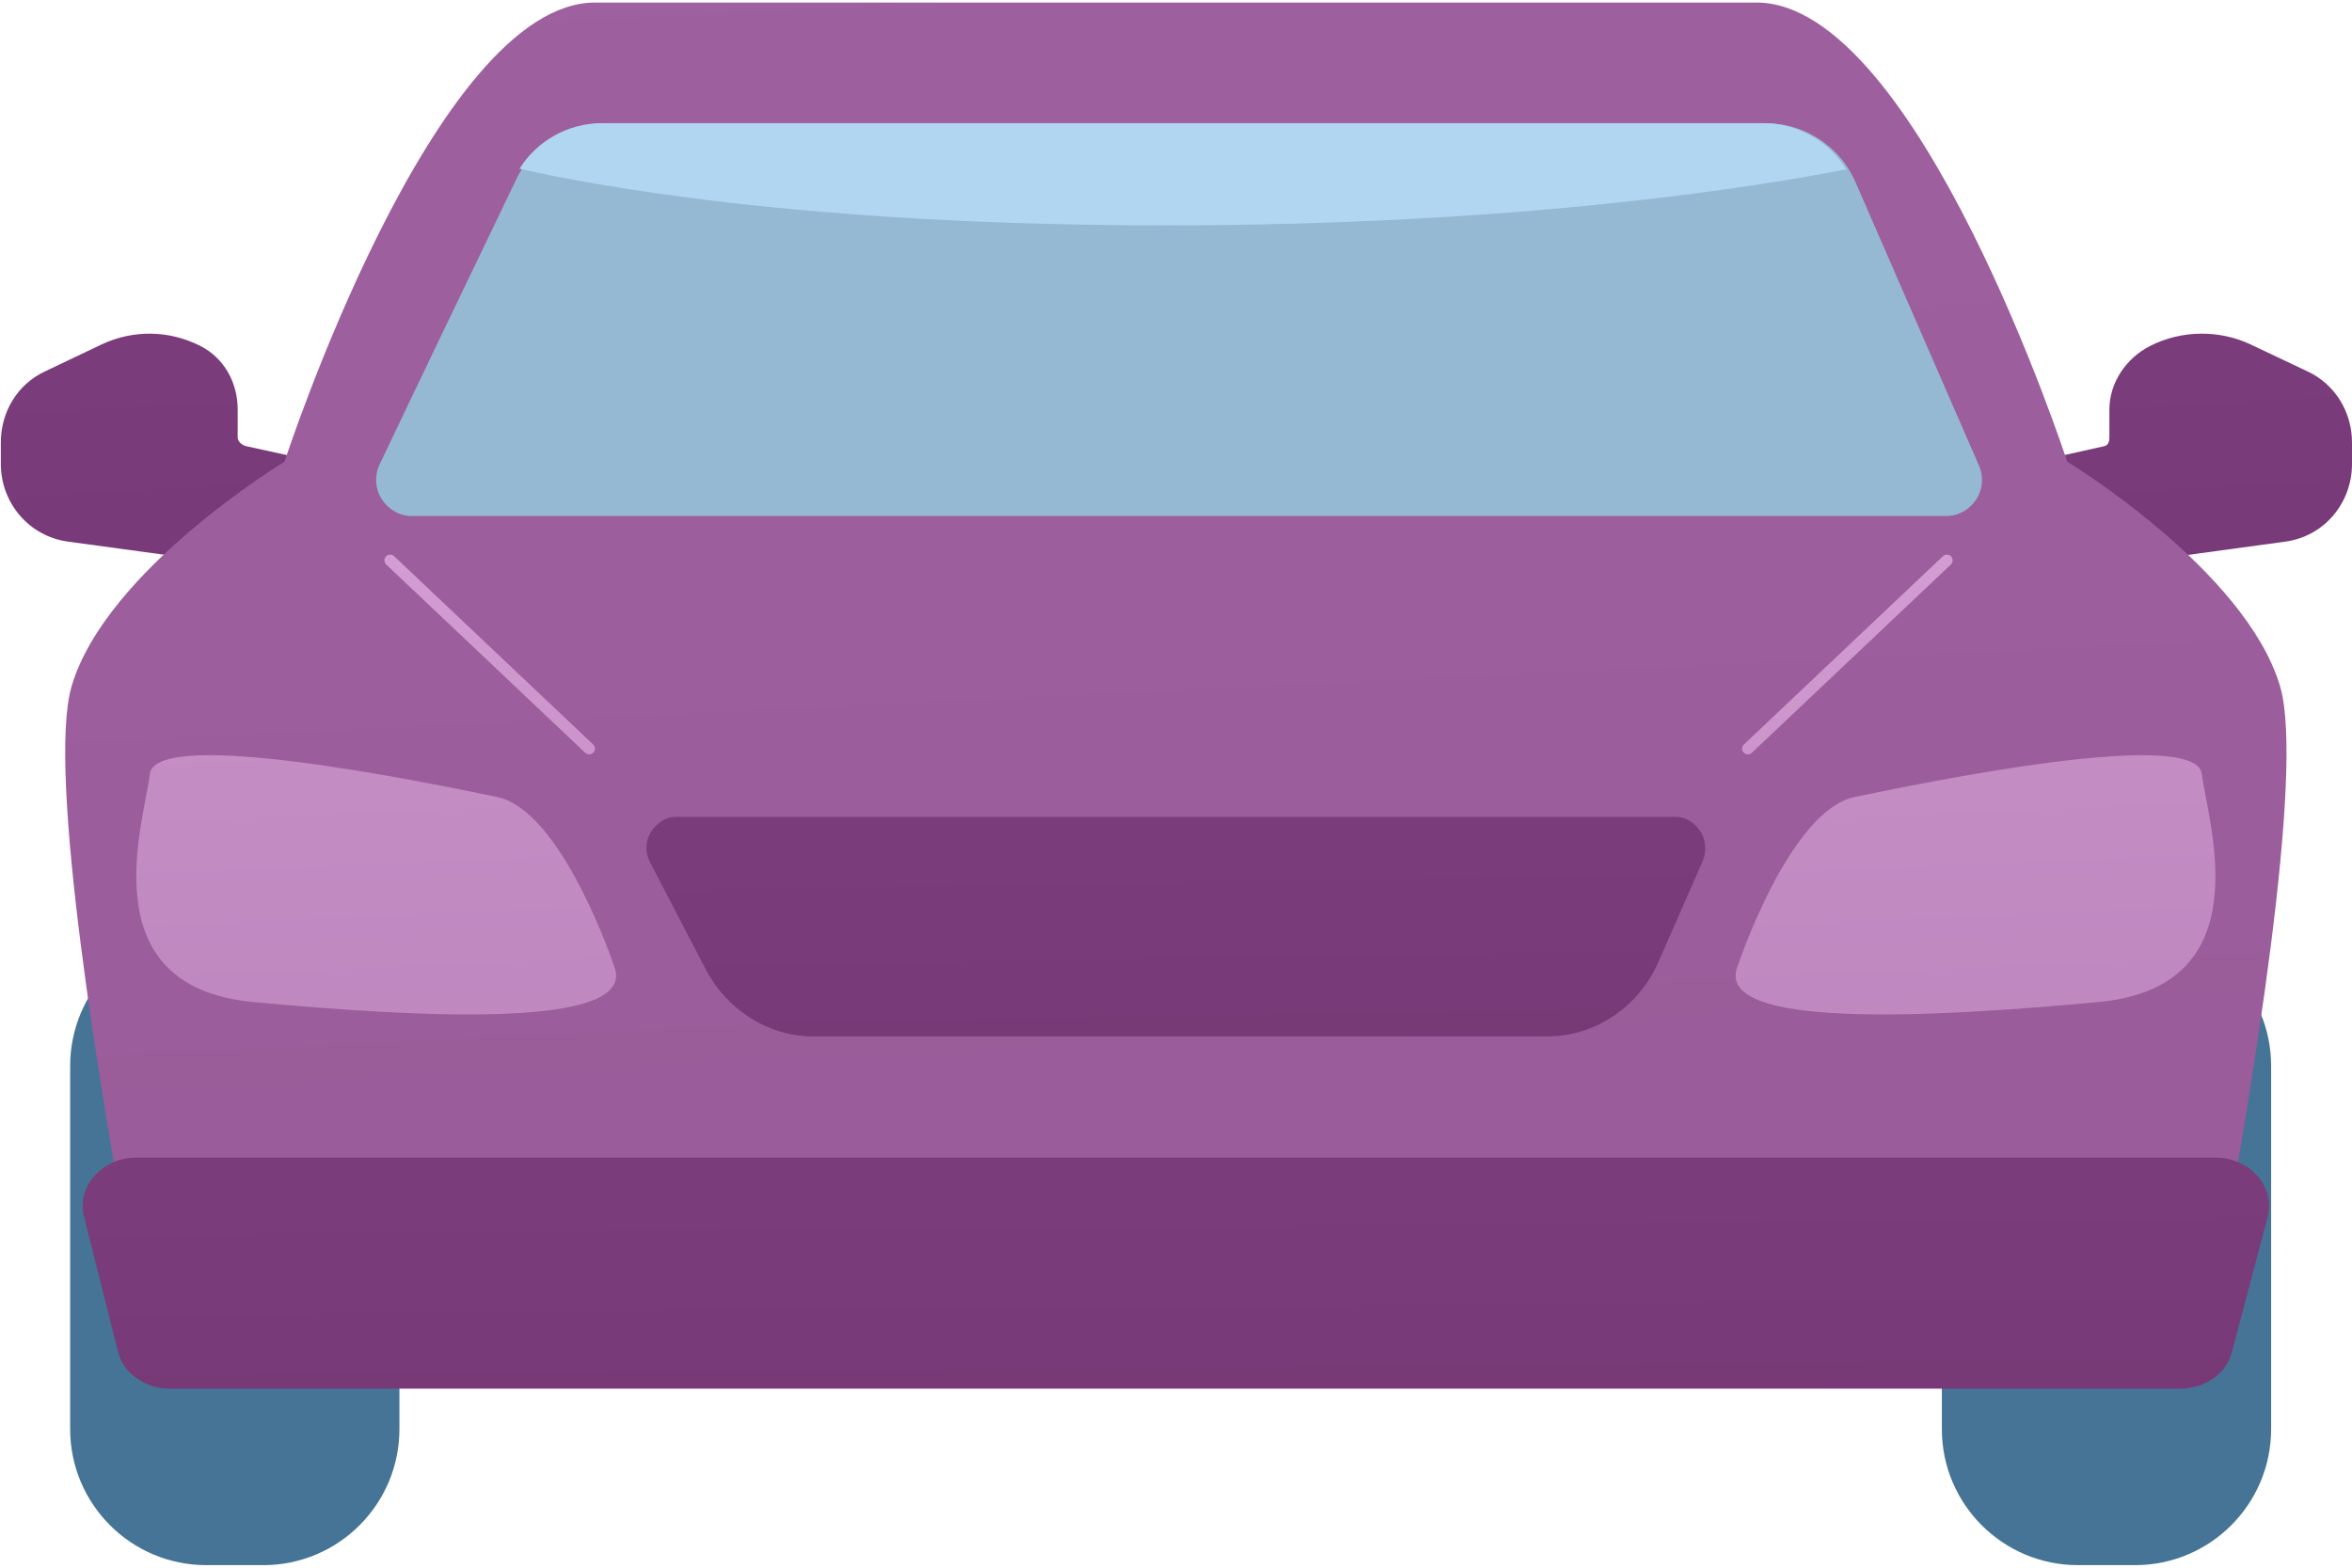
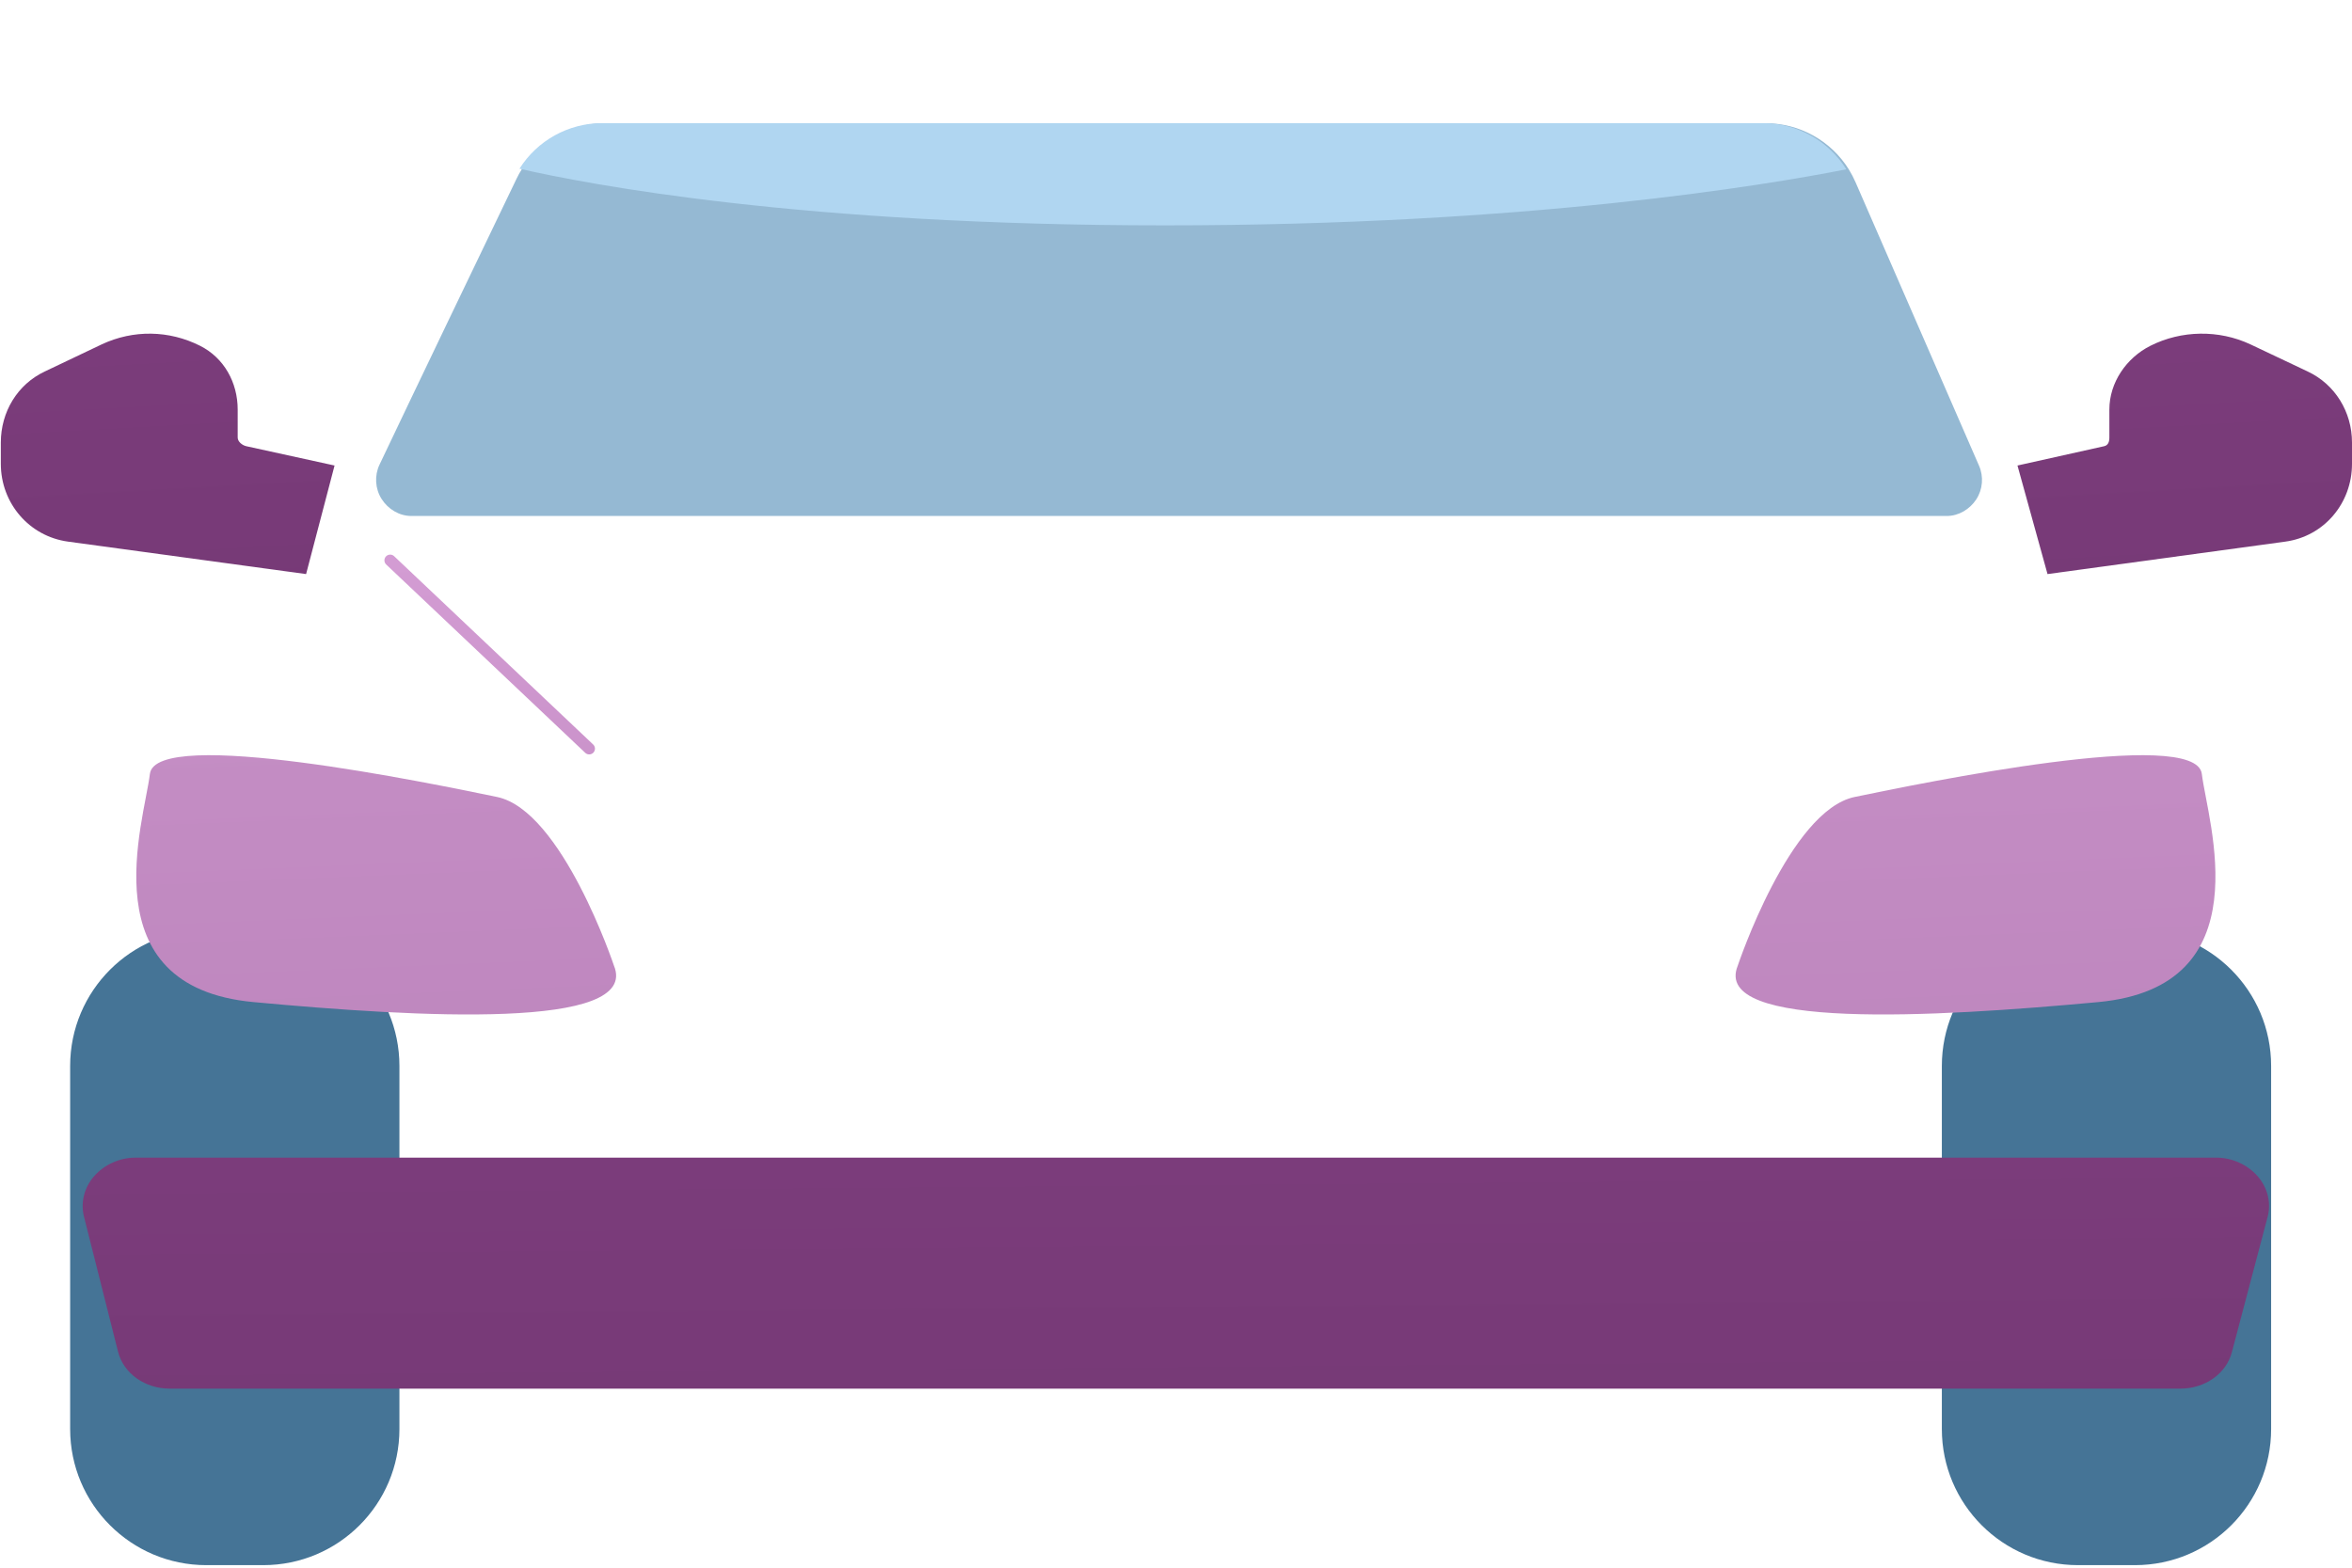
<svg xmlns="http://www.w3.org/2000/svg" width="195" height="130" viewBox="0 0 195 130" fill="none">
  <path d="M33.116 88.395C33.116 82.161 28.062 77.107 21.828 77.107H17.104C10.87 77.107 5.816 82.161 5.816 88.395V118.501C5.816 124.735 10.87 129.789 17.104 129.789H21.828C28.062 129.789 33.116 124.735 33.116 118.501V88.395Z" fill="#457496" />
  <path d="M188.295 88.395C188.295 82.161 183.241 77.107 177.007 77.107H172.283C166.049 77.107 160.995 82.161 160.995 88.395V118.501C160.995 124.735 166.049 129.789 172.283 129.789H177.007C183.241 129.789 188.295 124.735 188.295 118.501V88.395Z" fill="#457496" />
  <path d="M20.423 37.002C20.085 36.927 19.706 36.627 19.706 36.281V33.961C19.706 31.726 18.585 29.682 16.589 28.675C14.014 27.378 11.055 27.332 8.442 28.553L3.729 30.798C1.439 31.868 0.069 34.167 0.069 36.696V38.464C0.069 41.72 2.415 44.475 5.641 44.914L25.378 47.605L27.738 38.603L20.423 37.002Z" fill="url(#paint0_linear_175_18788)" />
  <path d="M174.45 37.002C174.788 36.927 174.884 36.627 174.884 36.281V33.961C174.884 31.726 176.288 29.682 178.284 28.675C180.859 27.378 183.959 27.332 186.572 28.553L191.312 30.798C193.603 31.868 195 34.167 195 36.696V38.464C195 41.72 192.697 44.475 189.471 44.914L169.756 47.605L167.265 38.603L174.45 37.002Z" fill="url(#paint1_linear_175_18788)" />
-   <path d="M189.036 56.906C186.174 47.247 171.388 38.286 171.388 38.286C171.388 38.286 158.987 0.211 145.632 0.211C134.909 0.211 109.158 0.211 99.425 0.211C99.425 0.211 97.998 0.211 95.61 0.211C85.867 0.211 60.07 0.211 49.344 0.211C35.989 0.211 23.588 38.286 23.588 38.286C23.588 38.286 8.803 47.232 5.941 56.891C3.849 63.953 8.385 91.054 10.976 105.069C11.889 110.011 16.552 113.716 21.997 113.716H95.61H99.425H172.98C178.425 113.716 183.088 110.018 184.001 105.077C186.592 91.062 191.128 63.967 189.036 56.906Z" fill="url(#paint2_linear_175_18788)" />
  <path d="M187.178 97.541C186.346 96.589 185.077 95.996 183.734 95.996H11.243C9.908 95.996 8.646 96.582 7.813 97.524C6.98 98.466 6.668 99.718 6.963 100.893L9.786 112.088C10.24 113.892 12.017 115.153 14.066 115.153H180.77C182.801 115.153 184.567 113.923 185.038 112.139L188.002 100.92C188.314 99.74 188.01 98.493 187.178 97.541Z" fill="url(#paint3_linear_175_18788)" />
  <path d="M50.902 80.077C50.902 80.077 46.609 67.2 41.203 66.087C35.798 64.974 12.904 60.204 12.427 64.179C11.95 68.153 7.339 81.826 21.012 83.097C34.685 84.369 53.104 85.416 50.902 80.077Z" fill="url(#paint4_linear_175_18788)" />
  <path d="M144.075 80.077C144.075 80.077 148.368 67.2 153.773 66.087C159.179 64.974 182.073 60.204 182.55 64.179C183.027 68.153 187.638 81.826 173.965 83.097C160.292 84.369 141.873 85.416 144.075 80.077Z" fill="url(#paint5_linear_175_18788)" />
-   <path d="M140.992 68.964C140.548 68.28 139.788 67.74 138.972 67.74H56.005C55.16 67.74 54.377 68.31 53.941 69.034C53.506 69.758 53.481 70.721 53.877 71.467L58.545 80.45C60.278 83.716 63.672 85.939 67.37 85.939H128.331C132.273 85.939 135.847 83.471 137.453 79.87L141.171 71.394C141.504 70.649 141.436 69.648 140.992 68.964Z" fill="url(#paint6_linear_175_18788)" />
  <path d="M163.849 41.411C163.31 42.231 162.394 42.787 161.407 42.787H34.096C33.099 42.787 32.169 42.217 31.635 41.373C31.101 40.529 31.034 39.44 31.463 38.534C34.354 32.444 39.777 21.154 42.815 14.844C42.953 14.558 43.106 14.271 43.278 14.008C44.747 11.676 47.327 10.22 50.127 10.22H146.402C149.23 10.22 151.82 11.697 153.284 14.049C153.489 14.382 153.675 14.735 153.833 15.097L164.078 38.618C164.474 39.519 164.388 40.586 163.849 41.411Z" fill="#95B9D3" />
  <path d="M153.075 14.04C146.331 15.37 126.513 18.689 96.622 18.689C66.483 18.689 48.797 15.302 43.069 13.99C44.538 11.658 47.118 10.211 49.918 10.211H146.193C149.021 10.211 151.611 11.688 153.075 14.04Z" fill="#B0D6F1" />
  <path d="M48.85 62.559C48.732 62.559 48.614 62.516 48.522 62.429L32.021 46.814C31.829 46.633 31.821 46.331 32.002 46.139C32.184 45.948 32.486 45.941 32.676 46.121L49.178 61.736C49.369 61.917 49.378 62.219 49.197 62.41C49.103 62.509 48.977 62.559 48.85 62.559Z" fill="url(#paint7_linear_175_18788)" />
-   <path d="M144.912 62.559C144.785 62.559 144.659 62.509 144.565 62.41C144.384 62.219 144.392 61.917 144.584 61.736L161.085 46.121C161.277 45.941 161.579 45.948 161.76 46.139C161.941 46.331 161.932 46.633 161.741 46.814L145.239 62.429C145.147 62.516 145.029 62.559 144.912 62.559Z" fill="url(#paint8_linear_175_18788)" />
  <defs>
    <linearGradient id="paint0_linear_175_18788" x1="27.721" y1="-62.273" x2="37.88" y2="120.28" gradientUnits="userSpaceOnUse">
      <stop stop-color="#8C498C" />
      <stop offset="1" stop-color="#692F69" />
    </linearGradient>
    <linearGradient id="paint1_linear_175_18788" x1="194.983" y1="-62.273" x2="205.118" y2="120.283" gradientUnits="userSpaceOnUse">
      <stop stop-color="#8C498C" />
      <stop offset="1" stop-color="#692F69" />
    </linearGradient>
    <linearGradient id="paint2_linear_175_18788" x1="189.457" y1="-511.852" x2="238.973" y2="528.338" gradientUnits="userSpaceOnUse">
      <stop stop-color="#B471B4" />
      <stop offset="1" stop-color="#874D87" />
    </linearGradient>
    <linearGradient id="paint3_linear_175_18788" x1="188.01" y1="9.572" x2="189.446" y2="185.517" gradientUnits="userSpaceOnUse">
      <stop stop-color="#8C498C" />
      <stop offset="1" stop-color="#692F69" />
    </linearGradient>
    <linearGradient id="paint4_linear_175_18788" x1="51.057" y1="-34.371" x2="59.286" y2="162.765" gradientUnits="userSpaceOnUse">
      <stop stop-color="#D7A3D7" />
      <stop offset="1" stop-color="#AF75AF" />
    </linearGradient>
    <linearGradient id="paint5_linear_175_18788" x1="183.653" y1="-34.371" x2="191.882" y2="162.765" gradientUnits="userSpaceOnUse">
      <stop stop-color="#D7A3D7" />
      <stop offset="1" stop-color="#AF75AF" />
    </linearGradient>
    <linearGradient id="paint6_linear_175_18788" x1="141.326" y1="-14.363" x2="144.002" y2="152.753" gradientUnits="userSpaceOnUse">
      <stop stop-color="#8C498C" />
      <stop offset="1" stop-color="#692F69" />
    </linearGradient>
    <linearGradient id="paint7_linear_175_18788" x1="49.316" y1="-28.756" x2="60.414" y2="122.613" gradientUnits="userSpaceOnUse">
      <stop stop-color="#F5C1F5" />
      <stop offset="1" stop-color="#AF75AF" />
    </linearGradient>
    <linearGradient id="paint8_linear_175_18788" x1="161.879" y1="-28.756" x2="172.977" y2="122.613" gradientUnits="userSpaceOnUse">
      <stop stop-color="#F5C1F5" />
      <stop offset="1" stop-color="#AF75AF" />
    </linearGradient>
  </defs>
</svg>